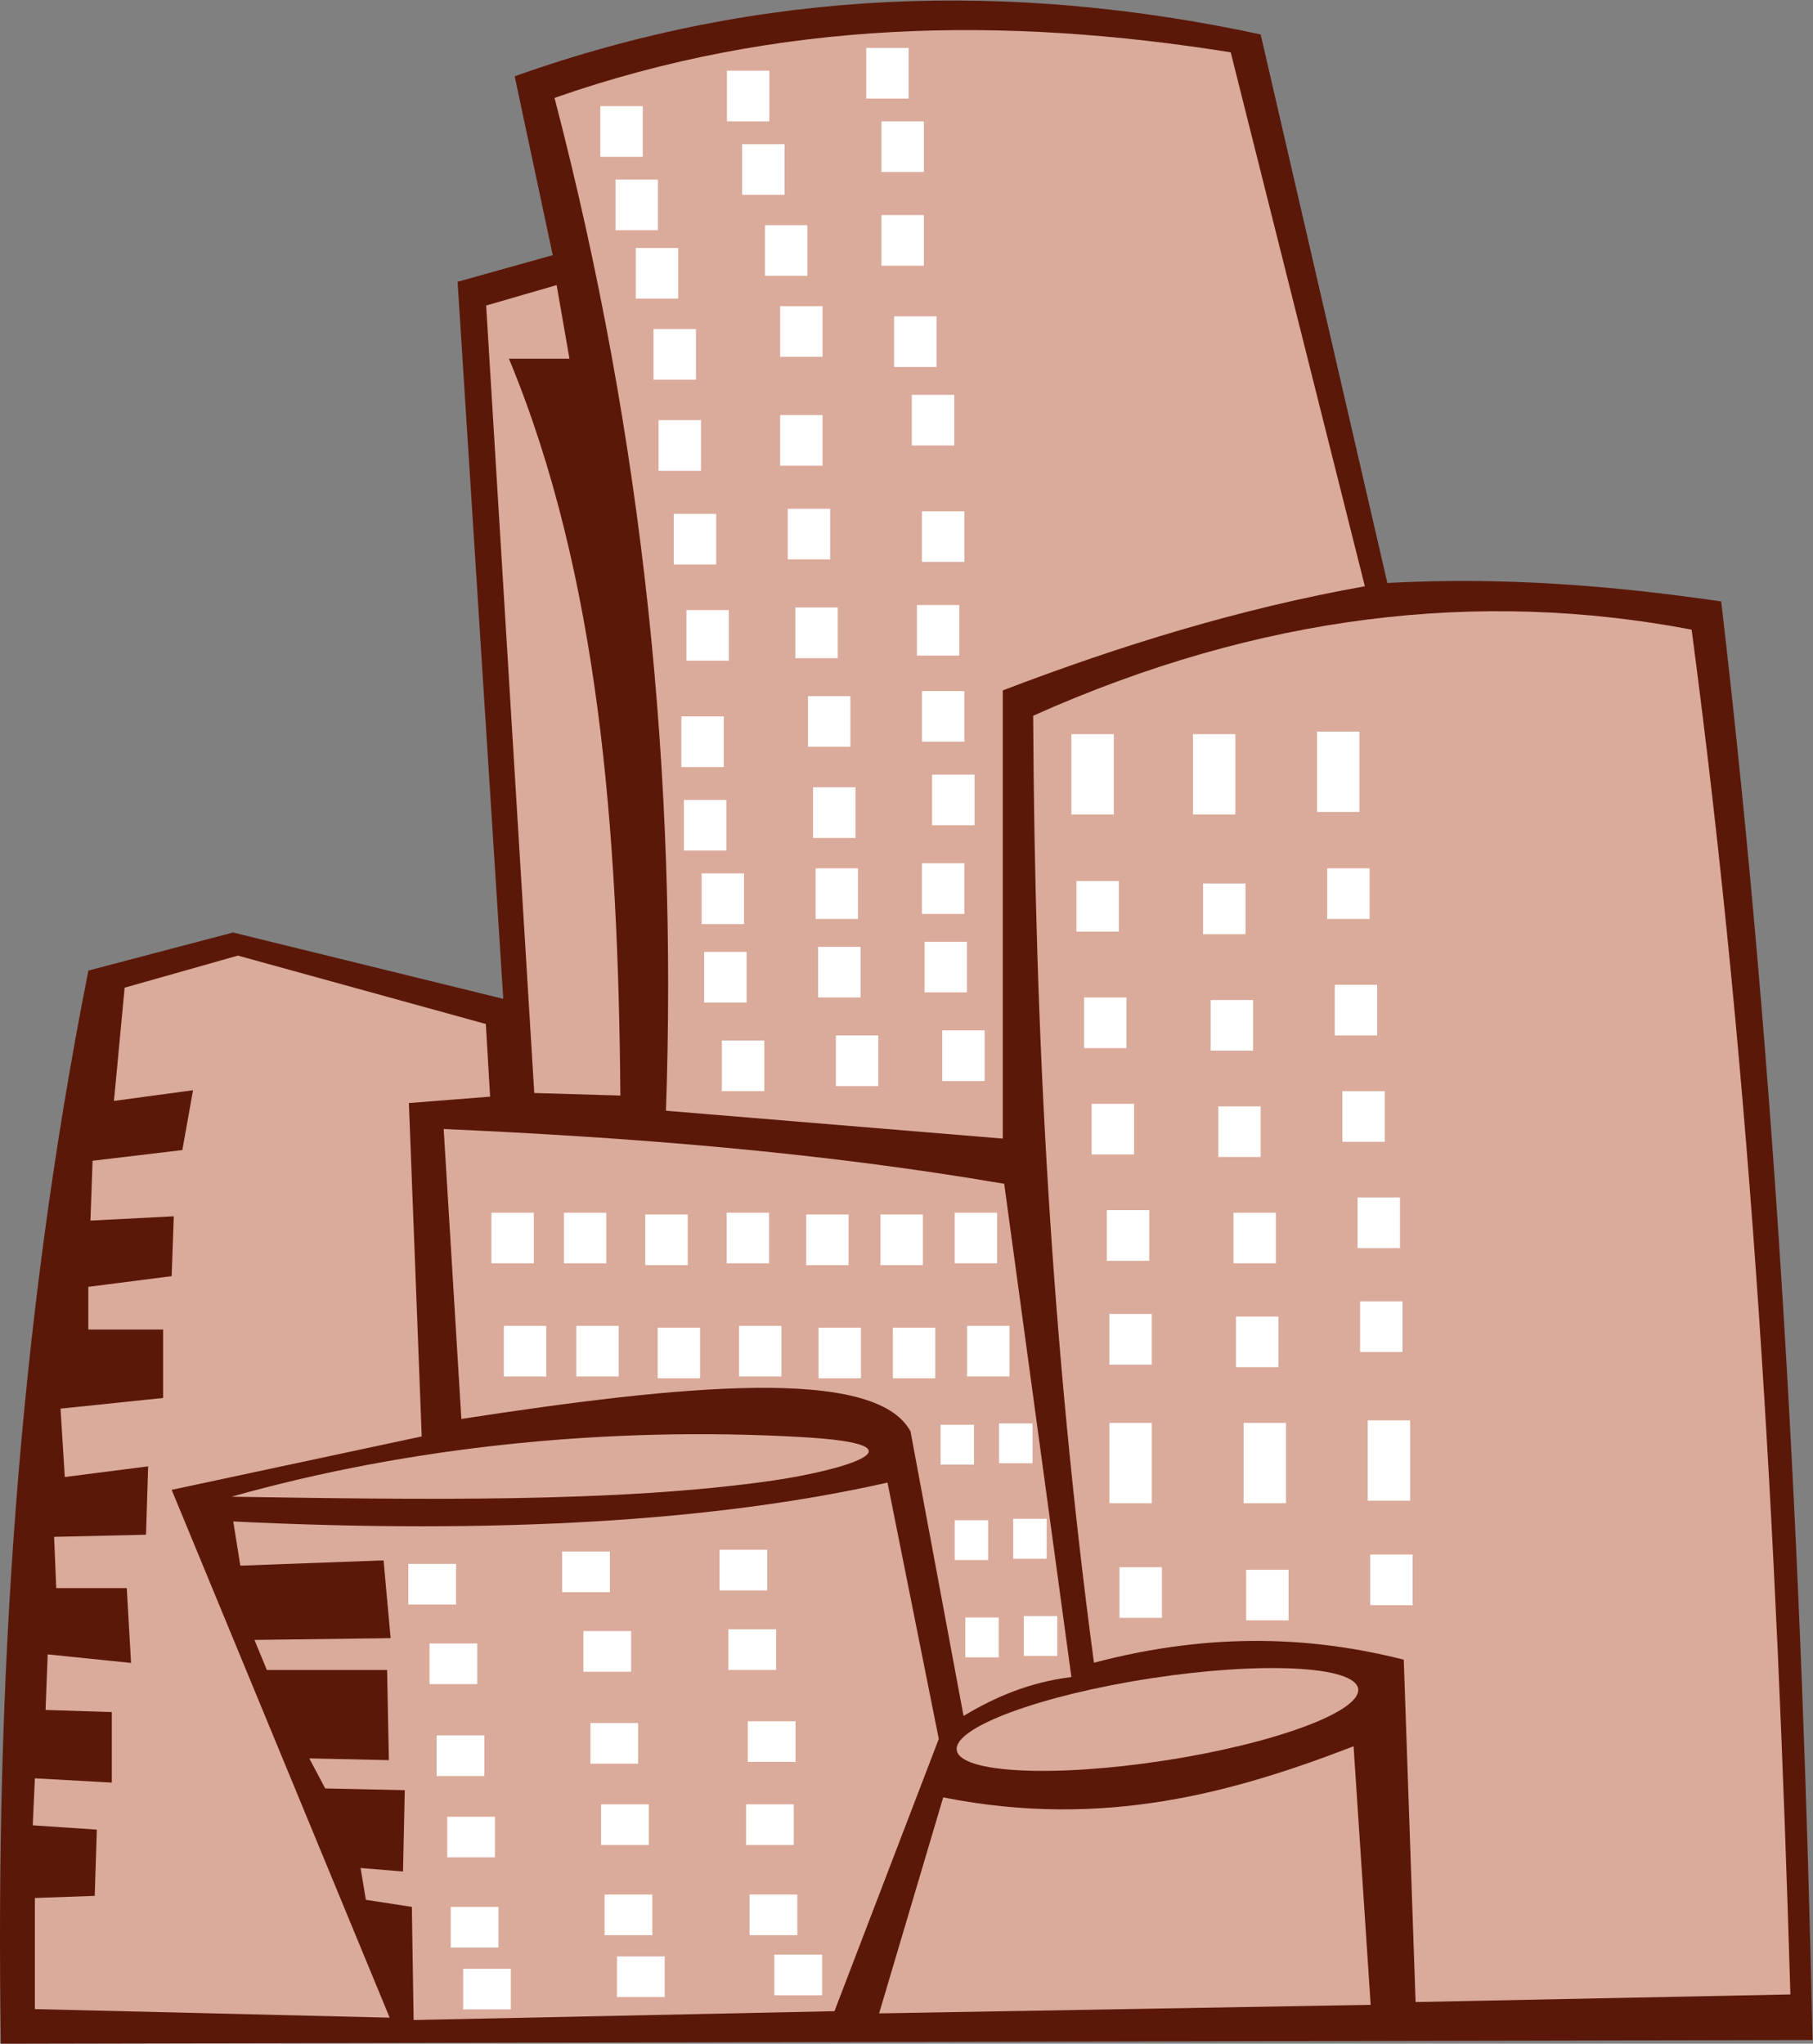
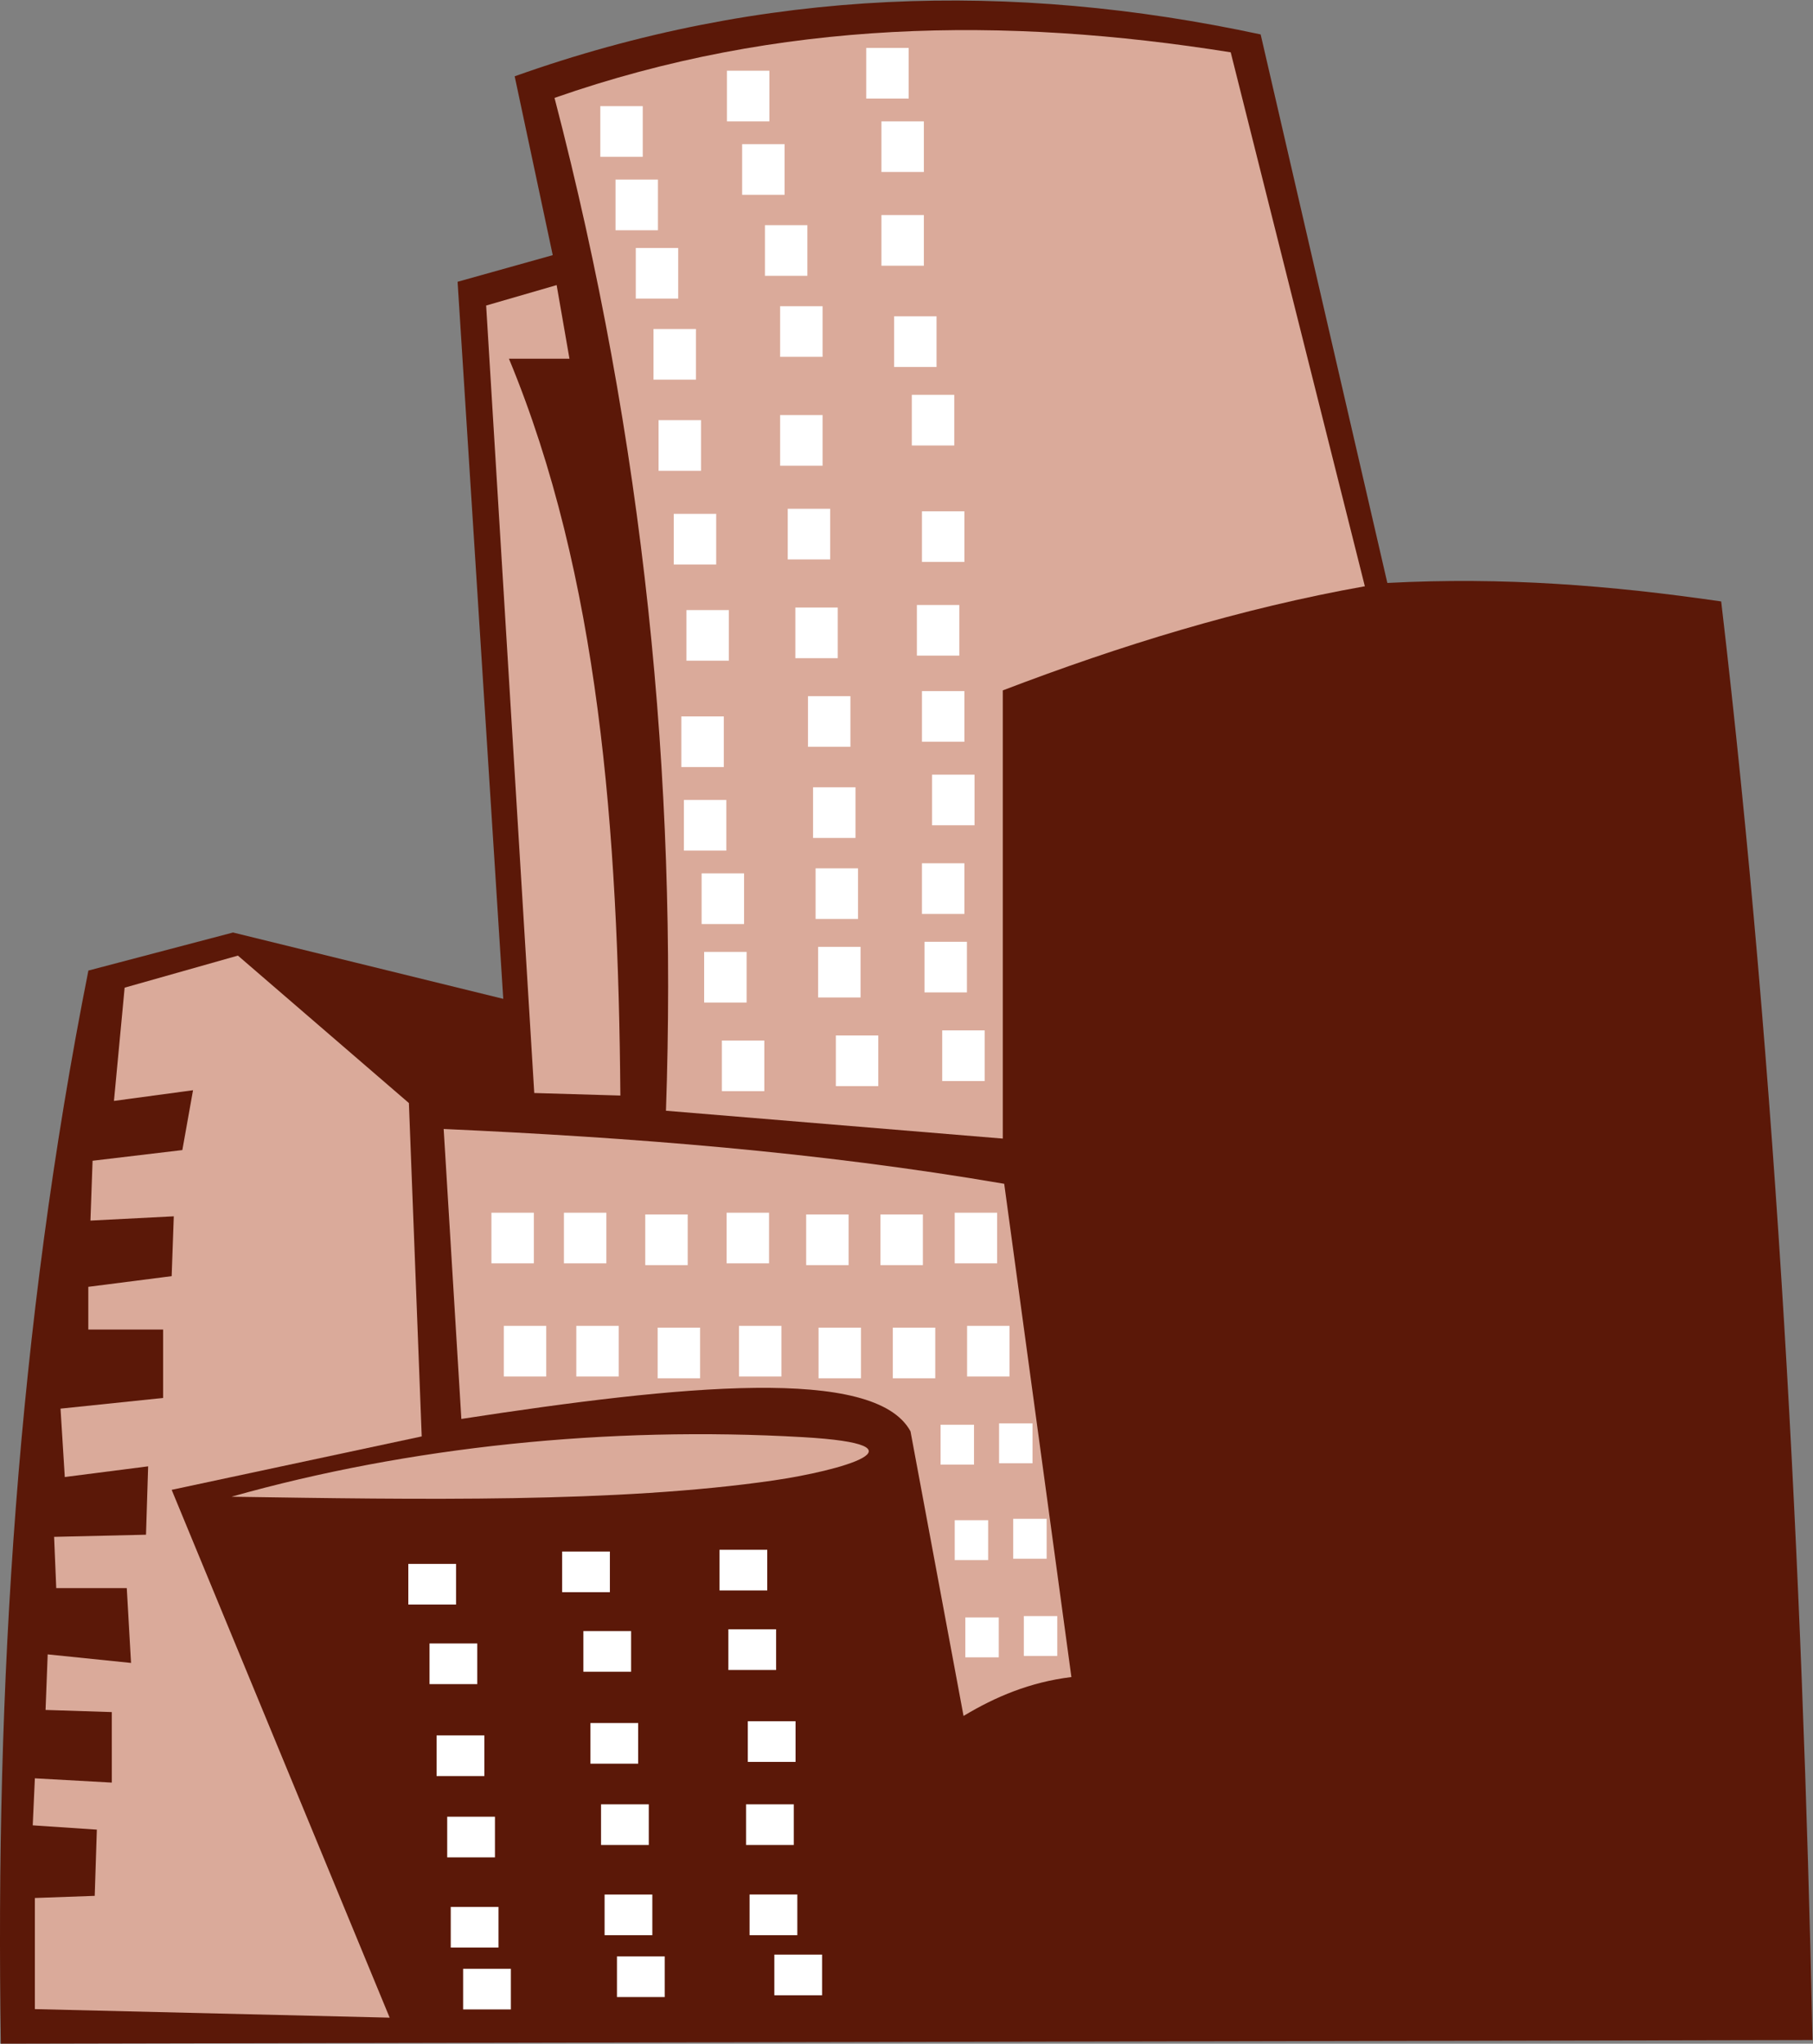
<svg xmlns="http://www.w3.org/2000/svg" viewBox="0 0 740.08 834.387" height="834.387" width="740.08" xml:space="preserve" id="svg2" version="1.1">
  <rect x="0" y="0" width="740.08" height="834.387" fill="#808080" stroke="none" />
  <defs id="defs6" />
  <g transform="matrix(1.333,0,0,-1.333,0,834.387)" id="g10">
    <g transform="scale(0.1)" id="g12">
      <path id="path14" style="fill:#5b1808;fill-opacity:1;fill-rule:evenodd;stroke:none" d="M 713.609,3403.36 270.703,3286.8 C 53.113,2191.2 -14.934,1095.61 2.641,0 L 5550.57,11.172 C 5519.61,1457.7 5442.92,2947.31 5270.84,4417.36 c -338.01,49.08 -665.59,75.39 -1022.33,56.6 L 3860.54,6154 c -761.48,163.7 -1522.95,143.21 -2284.43,-128.22 l 116.55,-547.79 -291.38,-81.59 139.87,-2196.25 -827.541,203.21 v 0" />
-       <path id="path16" style="fill:#daaa9a;fill-opacity:1;fill-rule:evenodd;stroke:none" d="m 5180.31,4330.98 c -651.93,124.13 -1323.08,46.53 -2016.4,-263.68 4.72,-984.57 57.32,-1936.62 186.11,-2900.51 371.07,97.79 681.15,77.21 948.73,9.39 l 36.22,-1048.629 1147.8,23.269 c -42.28,1414.06 -115.23,2766.09 -302.46,4180.16 v 0 0" />
      <path id="path18" style="fill:#daaa9a;fill-opacity:1;fill-rule:evenodd;stroke:none" d="m 2039.37,2857.46 c 35.06,1014.23 -66.08,2046.59 -341.24,3102.18 690.23,241.46 1380.48,249.79 2070.68,139.59 l 410.8,-1635.38 C 3799.02,4395.99 3431.39,4282.73 3070.83,4144.88 V 2772.15 l -1031.46,85.31 v 0" />
      <path id="path20" style="fill:#daaa9a;fill-opacity:1;fill-rule:evenodd;stroke:none" d="m 1488.73,5323.68 215.88,62.57 39.28,-225.43 H 1558.54 C 1834.29,4495.79 1893.3,3714.04 1899.77,2904 l -263.69,7.75 -147.35,2411.93 v 0" />
      <path id="path22" style="fill:#daaa9a;fill-opacity:1;fill-rule:evenodd;stroke:none" d="m 1412.82,1913.52 -54.14,888.06 c 572.16,-25.86 1144.37,-69.77 1716.53,-167.87 l 205.77,-1510.77 c -126.28,-15.43 -232.91,-60.34 -330.3,-119.13 l -162.44,871.82 c -109.38,200.6 -701.13,141.48 -1375.42,37.89 v 0 0" />
-       <path id="path24" style="fill:#daaa9a;fill-opacity:1;fill-rule:evenodd;stroke:none" d="m 735.957,1464.09 -21.66,135.38 c 804.293,-39.27 1473.613,-0.43 2003.523,119.12 L 2874.86,933.418 2555.38,99.519 1266.63,72.441 l -5.42,346.543 -140.79,21.68 -16.25,97.473 129.97,-10.832 5.41,249.074 -243.683,5.418 -48.734,92.07 243.687,-5.422 -5.43,276.155 H 817.18 l -37.91,92.06 416.95,5.42 -21.65,238.25 -438.613,-16.24 v 0" />
-       <path id="path26" style="fill:#daaa9a;fill-opacity:1;fill-rule:evenodd;stroke:none" d="M 728.57,3332.61 381.688,3234.42 348.961,2887.54 591.117,2920.27 558.402,2737 283.5,2704.28 l -6.547,-183.26 255.254,13.09 -6.531,-183.26 -255.254,-32.73 v -130.91 h 229.07 v -209.44 l -314.164,-32.71 13.086,-209.44 255.254,32.71 -6.539,-209.44 -281.43,-6.55 6.547,-157.07 h 215.977 l 13.082,-229.08 -255.242,26.19 -6.547,-170.17 202.89,-6.56 V 799.668 L 106.785,812.766 100.254,668.777 296.598,655.676 290.051,452.781 106.785,446.25 V 105.906 L 1193.27,79.727 525.676,1696.35 1291.44,1859.97 1252.16,2881 l 248.72,19.63 -13.1,222.53 -759.21,209.45 v 0" />
-       <path id="path28" style="fill:#daaa9a;fill-opacity:1;fill-rule:evenodd;stroke:none" d="m 2692.07,92.812 196.35,661.601 c 492.11,-98.144 892.64,15.945 1256.64,156.531 L 4197.43,118.984 2692.07,92.812 v 0" />
-       <path id="path30" style="fill:#daaa9a;fill-opacity:1;fill-rule:evenodd;stroke:none" d="m 3525.17,1119.16 c 339.45,52.04 623.25,37.74 633.95,-31.93 10.68,-69.65 -255.84,-168.335 -595.27,-220.375 -339.42,-52.031 -623.28,-37.714 -633.95,31.946 -10.67,69.656 255.83,168.319 595.27,220.359 v 0 0" />
+       <path id="path26" style="fill:#daaa9a;fill-opacity:1;fill-rule:evenodd;stroke:none" d="M 728.57,3332.61 381.688,3234.42 348.961,2887.54 591.117,2920.27 558.402,2737 283.5,2704.28 l -6.547,-183.26 255.254,13.09 -6.531,-183.26 -255.254,-32.73 v -130.91 h 229.07 v -209.44 l -314.164,-32.71 13.086,-209.44 255.254,32.71 -6.539,-209.44 -281.43,-6.55 6.547,-157.07 h 215.977 l 13.082,-229.08 -255.242,26.19 -6.547,-170.17 202.89,-6.56 V 799.668 L 106.785,812.766 100.254,668.777 296.598,655.676 290.051,452.781 106.785,446.25 V 105.906 L 1193.27,79.727 525.676,1696.35 1291.44,1859.97 1252.16,2881 v 0" />
      <path id="path32" style="fill:#daaa9a;fill-opacity:1;fill-rule:evenodd;stroke:none" d="m 708.891,1675.27 c 542.159,153.25 1155.019,216.71 1749.249,182.48 403.22,-23.22 112.73,-103.24 -89,-132.57 -477.36,-69.44 -1091.15,-58.56 -1660.249,-49.91 v 0 0" />
-       <path id="path34" style="fill:#ffffff;fill-opacity:1;fill-rule:evenodd;stroke:none" d="m 4196.02,1498.16 h 129.96 v -155.1 h -129.96 v 155.1 z m -380,-46.54 h 129.96 v -155.1 h -129.96 v 155.1 z m -387.77,7.74 h 129.94 v -155.09 h -129.94 v 155.09 z M 4165,2273.7 h 129.96 V 2118.6 H 4165 v 155.1 z m -380.01,-46.54 h 129.96 v -155.1 h -129.96 v 155.1 z m -387.76,7.75 h 129.95 v -155.1 h -129.95 v 155.1 z m 760.02,356.77 h 129.96 v -155.11 h -129.96 v 155.11 z m -380,-46.54 h 129.96 v -155.09 h -129.96 v 155.09 z m -387.78,7.76 h 129.96 v -155.11 h -129.96 v 155.11 z m 721.25,364.5 h 129.96 v -155.1 h -129.96 v 155.1 z m -380.02,-46.52 h 129.96 V 2715.77 H 3730.7 v 155.11 z m -387.77,7.75 h 129.96 v -155.11 h -129.96 v 155.11 z m 744.52,364.51 h 129.95 v -155.11 h -129.95 v 155.11 z m -380.01,-46.53 h 129.94 v -155.13 h -129.94 v 155.13 z m -387.78,7.75 h 129.95 v -155.11 h -129.95 v 155.11 z m 744.52,395.52 h 129.94 v -155.1 h -129.94 v 155.1 z m -380.01,-46.53 h 129.96 v -155.1 h -129.96 v 155.1 z m -387.78,7.75 h 129.96 v -155.09 h -129.96 v 155.09 z m 891.88,-1651.9 h 129.95 v -246.09 h -129.95 v 246.09 z m -380.01,-7.74 h 129.96 v -246.09 h -129.96 v 246.09 z m -411.03,0 h 129.95 v -246.09 h -129.95 v 246.09 z m 635.92,2117.22 h 129.96 V 3772.6 h -129.96 v 246.08 z m -380.01,-7.75 h 129.97 v -246.09 h -129.97 v 246.09 z m -372.25,0 h 129.95 v -246.09 h -129.95 v 246.09 0" />
      <path id="path36" style="fill:#ffffff;fill-opacity:1;fill-rule:evenodd;stroke:none" d="m 2885.35,3103.55 h 129.96 v -155.11 h -129.96 v 155.11 z m -325.7,-15.52 h 129.94 v -155.11 h -129.94 v 155.11 z m -349.01,-15.51 h 129.95 v -155.11 h -129.95 v 155.11 z m 612.68,542.88 h 129.95 v -155.1 h -129.95 v 155.1 z m -325.72,-15.52 h 129.95 v -155.1 H 2497.6 v 155.1 z m -348.99,-15.5 h 129.95 v -155.11 h -129.95 v 155.11 z m 682.46,-209.4 h 129.97 v -155.11 h -129.97 v 155.11 z m -325.72,-15.52 h 129.96 v -155.1 h -129.96 v 155.1 z m -349,-15.5 h 129.96 v -155.11 h -129.96 v 155.11 z m 697.97,542.87 h 129.98 v -155.1 h -129.98 v 155.1 z m -364.49,-38.77 h 129.95 v -155.11 h -129.95 v 155.11 z m -395.54,-38.78 h 129.96 v -155.1 h -129.96 v 155.1 z m 729.03,333.48 h 129.95 v -155.11 h -129.95 v 155.11 z m -349,-15.51 h 129.95 v -155.1 h -129.95 v 155.1 z m -387.78,-62.04 H 2216.5 V 3910.1 h -129.96 v 155.11 z m 721.24,341.24 h 129.95 v -155.1 h -129.95 v 155.1 z m -372.23,-7.75 h 129.96 v -155.11 h -129.96 v 155.11 z m -333.49,-7.76 h 129.95 v -155.1 h -129.95 v 155.1 z m 721.26,302.45 h 129.95 V 4538.3 h -129.95 v 155.09 z m -411.02,7.75 h 129.93 v -155.1 H 2412.3 v 155.1 z m -349.02,-15.5 h 129.94 v -155.1 h -129.94 v 155.1 z m 729.02,364.51 h 129.95 V 4895.04 H 2792.3 v 155.11 z m -403.29,-62.05 h 129.97 V 4833 h -129.97 v 155.1 z m -372.25,-15.5 h 129.96 v -155.1 h -129.96 v 155.1 z m 721.25,317.97 h 129.95 v -155.11 h -129.95 v 155.11 z m -349,31.01 h 129.97 v -155.11 h -129.97 v 155.11 z m -387.78,-69.79 h 129.97 v -155.1 h -129.97 v 155.1 z m 698,349 h 129.96 v -155.11 h -129.96 v 155.11 z m -356.75,-31.02 h 129.94 v -155.12 h -129.94 v 155.12 z m -395.54,-69.81 h 129.96 v -155.1 h -129.96 v 155.1 z m 752.29,387.78 h 129.96 v -155.1 h -129.96 v 155.1 z m -426.55,-69.8 h 129.96 v -155.1 h -129.96 v 155.1 z m -387.77,-108.57 h 129.96 v -155.11 h -129.96 v 155.11 z m 767.78,403.27 h 129.95 v -155.1 h -129.95 v 155.1 z m -426.55,-69.8 h 129.95 v -155.1 h -129.95 v 155.1 z m -387.77,-108.56 h 129.95 v -155.12 h -129.95 v 155.12 0" />
      <path id="path38" style="fill:#ffffff;fill-opacity:1;fill-rule:evenodd;stroke:none" d="m 3135.29,1309.75 h 102.35 v -122.19 h -102.35 v 122.19 z m -179.15,-4.26 h 102.38 v -122.18 h -102.38 v 122.18 z m 146.65,302.08 h 102.38 v -122.19 h -102.38 v 122.19 z m -179.14,-4.26 h 102.37 v -122.18 h -102.37 v 122.18 z m 135.83,296.66 h 102.38 V 1777.8 h -102.38 v 122.17 z m -179.15,-4.26 h 102.37 v -122.17 h -102.37 v 122.17 z m 81.19,302.88 h 129.96 v -155.11 h -129.96 v 155.11 z m -227.42,-5.41 h 129.95 v -155.1 H 2734.1 v 155.1 z m -227.42,0 h 129.94 v -155.1 h -129.94 v 155.1 z m -243.68,5.41 h 129.95 V 2043.48 H 2263 v 155.11 z m -249.09,-5.41 h 129.96 v -155.1 h -129.96 v 155.1 z m -249.09,5.41 h 129.96 v -155.11 h -129.96 v 155.11 z m -222.02,0 h 129.95 V 2043.48 H 1542.8 v 155.11 z m 1380.81,346.55 h 129.96 v -155.09 h -129.96 v 155.09 z m -227.41,-5.39 h 129.94 V 2384.64 H 2696.2 v 155.11 z m -227.45,0 h 129.96 v -155.11 h -129.96 v 155.11 z m -243.68,5.39 h 129.97 v -155.09 h -129.97 v 155.09 z M 1976,2539.75 h 129.96 V 2384.64 H 1976 v 155.11 z m -249.08,5.39 h 129.94 v -155.09 h -129.94 v 155.09 z m -222.03,0 h 129.96 v -155.09 h -129.96 v 155.09 0" />
      <path id="path40" style="fill:#ffffff;fill-opacity:1;fill-rule:evenodd;stroke:none" d="m 2371.27,272.793 h 146.21 V 148.262 h -146.21 v 124.531 z m -481.95,-5.418 h 146.22 V 142.844 h -146.22 v 124.531 z m -471.07,-37.91 h 146.19 V 104.934 h -146.19 v 124.531 z m 877.2,227.449 h 146.21 V 332.375 h -146.21 v 124.539 z m -444.03,-0.019 h 146.21 V 332.363 h -146.21 v 124.532 z m -471.09,-37.911 h 146.2 V 294.453 h -146.2 v 124.531 z m 904.3,314.082 h 146.2 V 608.523 h -146.2 v 124.543 z m -444.04,-0.019 H 1986.8 V 608.516 h -146.21 v 124.531 z m -471.1,-37.891 H 1515.7 V 570.613 h -146.21 v 124.543 z m 920.56,292.41 h 146.18 V 863.035 h -146.18 v 124.531 z m -481.94,-5.418 h 146.21 V 857.617 h -146.21 v 124.531 z m -471.1,-37.91 h 146.21 V 819.707 h -146.21 v 124.531 z m 893.45,324.912 h 146.22 v -124.54 h -146.22 v 124.54 z m -444.01,-5.43 h 146.21 v -124.53 h -146.21 v 124.53 z m -471.09,-37.89 h 146.2 V 1101.3 h -146.2 v 124.53 z m 888.04,286.98 h 146.21 V 1388.27 H 2203.4 v 124.54 z m -481.95,-5.42 h 146.22 v -124.54 h -146.22 v 124.54 z m -471.07,-37.9 h 146.19 v -124.53 h -146.19 v 124.53 0" />
    </g>
  </g>
</svg>